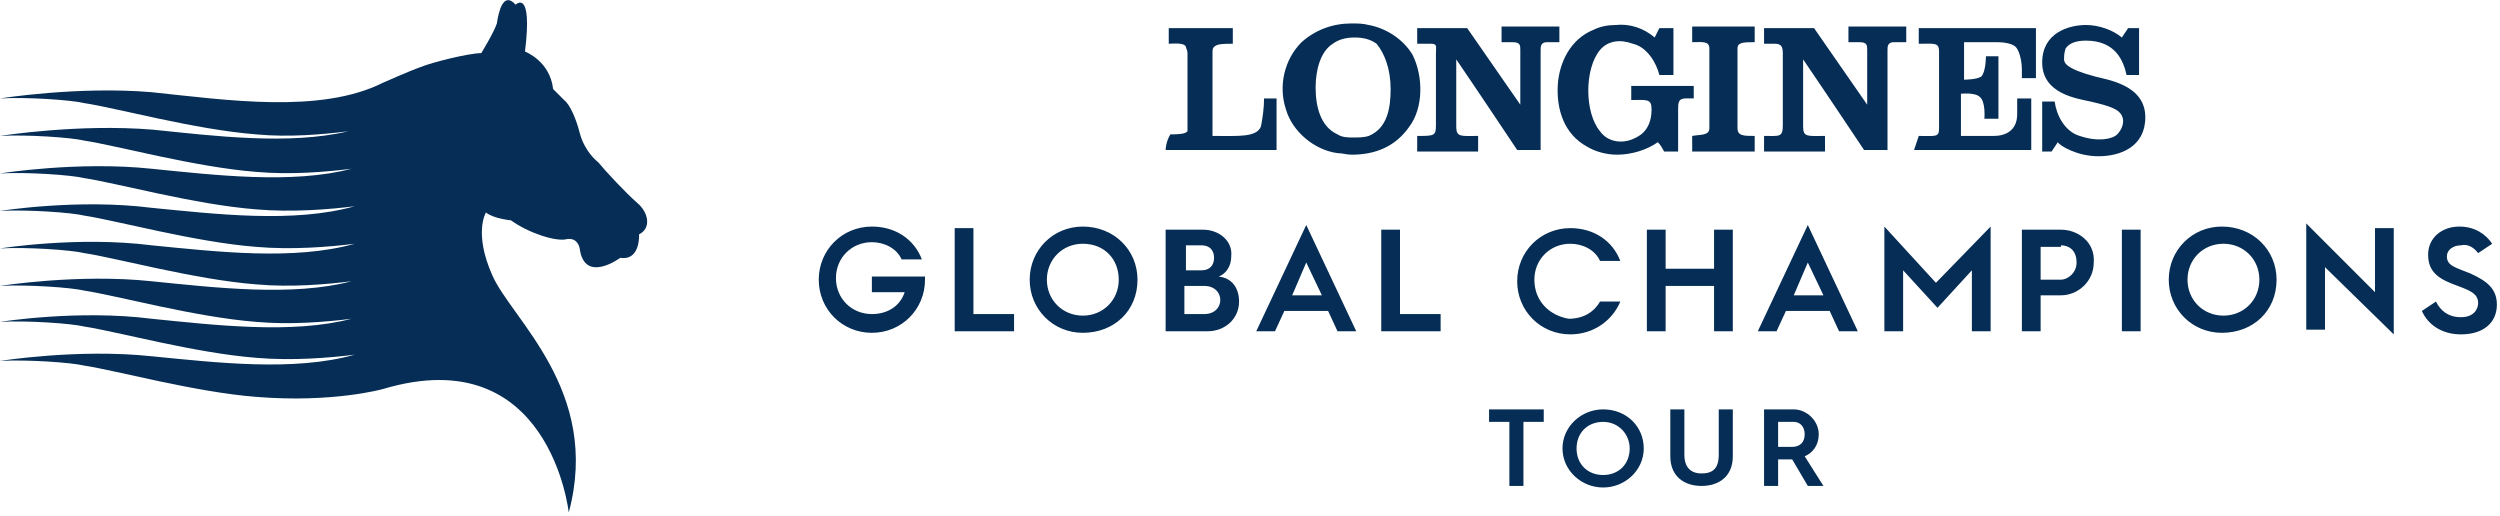
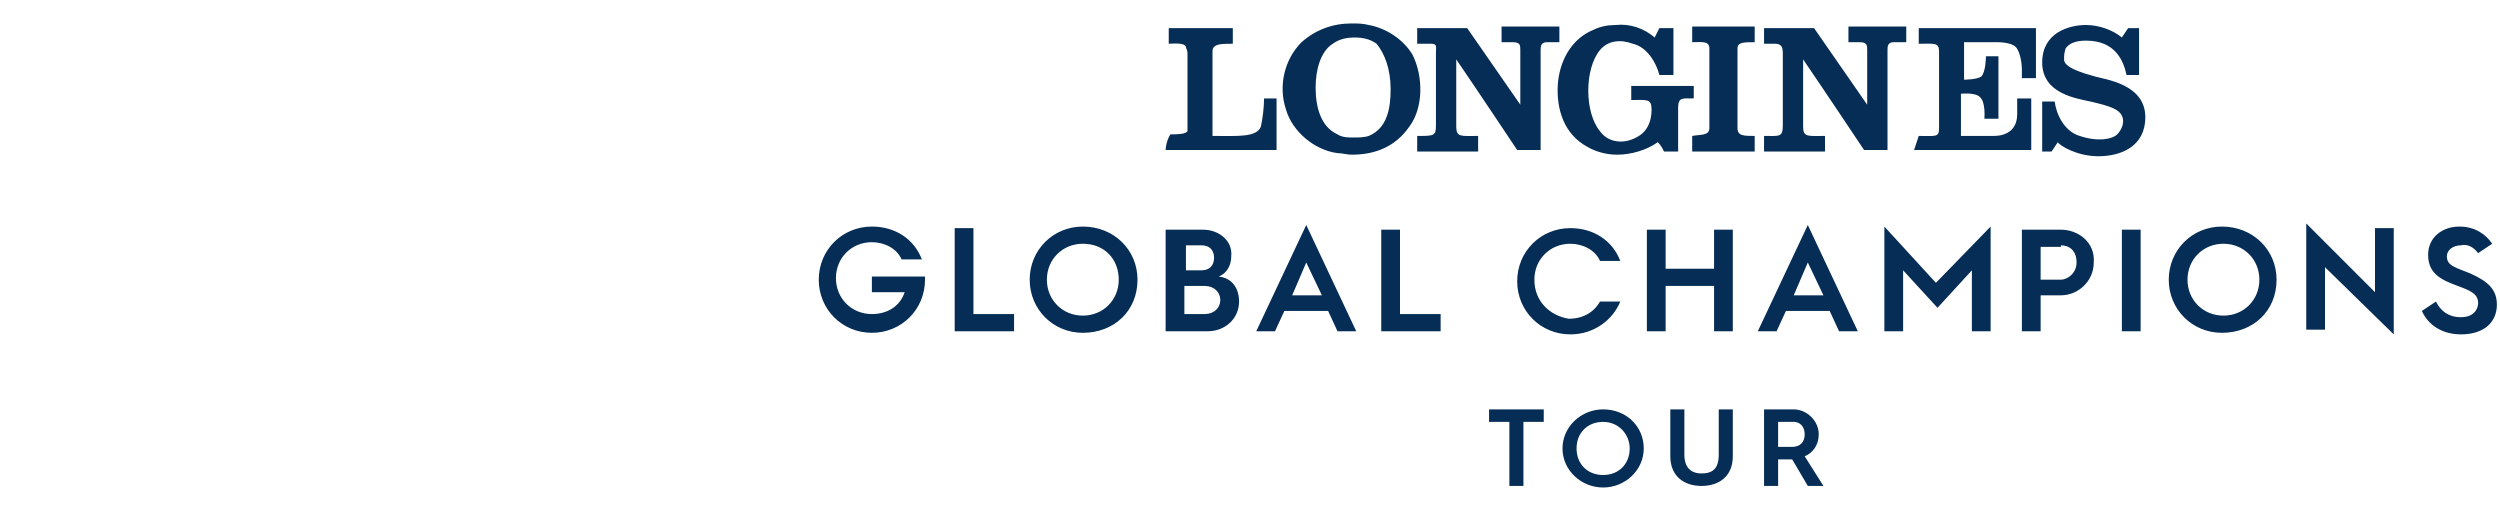
<svg xmlns="http://www.w3.org/2000/svg" viewBox="0 0 160 33" class="css-1y1mxd0-WithSvgComponent" width="1000" height="206.25">
  <path class="lgct__logo_svg__gct__text" d="M158.6 16.2l.9-.6c-.4-.6-1.1-1.1-2.1-1.1-1.1 0-2 .7-2 1.8 0 1.2.8 1.6 1.9 2 .8.3 1.3.5 1.3 1.1 0 .3-.2.9-1.1.9-.8 0-1.3-.4-1.6-1l-.9.6c.4.9 1.3 1.5 2.5 1.5 1.5 0 2.3-.8 2.3-1.9 0-1-.6-1.5-1.7-2-1-.4-1.5-.5-1.5-1.1 0-.4.4-.7.9-.7.4-.1.8.1 1.1.5zm-9.8.9l4.4 4.3v-6.8H152v4.1l-4.4-4.4v6.8h1.2v-4zm-3.1.8c0-1.9-1.5-3.4-3.5-3.4-1.9 0-3.4 1.5-3.4 3.4s1.5 3.4 3.4 3.4c2 0 3.5-1.4 3.5-3.4zm-1.1 0c0 1.3-1 2.3-2.3 2.3-1.3 0-2.3-1-2.3-2.3 0-1.3 1-2.3 2.3-2.3 1.3 0 2.3 1 2.3 2.3zM132.1 3.8c0-.2 0-.4.1-.7.2-.3.6-.5 1.3-.5 1.9 0 2.4 1.3 2.6 2.2h.8v-3h-.7l-.4.6c-.6-.5-1.5-.8-2.3-.8-1.1 0-2.8.5-2.8 2.4 0 2 2.2 2.3 3.1 2.5 1.3.3 1.8.5 2 .9.2.4 0 .9-.3 1.2-.3.3-1.2.5-2.4.1-1-.3-1.5-1.4-1.6-2.2h-.8v3.2h.6l.4-.6c.1.2 1.2.9 2.6.9 1.4 0 3-.6 3-2.5 0-2.1-2.5-2.4-3.2-2.6-1.9-.5-2-.9-2-1.1zm-9.6 5.8h7.5V6.3h-.9v1c0 1.1-.8 1.4-1.5 1.4h-2.1V6s.9-.1 1.2.2c.4.3.3 1.4.3 1.4h.9v-4h-.8s0 1-.3 1.3c-.3.2-1.1.2-1.1.2V2.7h2.1c.1 0 .9 0 1.2.3.3.3.4 1.1.4 1.4V5h.9V1.8h-7.5v1c1 0 1.3-.1 1.3.5v4.9c0 .6-.2.5-1.3.5l-.3.9zm-1.3-6.9h.8v-1h-3.7v1h.7c.5 0 .5.2.5.5v3.5l-3.4-4.9h-3.2v1h.7c.4 0 .5.2.5.6V8c0 .8-.2.7-1.2.7v1h3.9v-1c-1.1 0-1.4.1-1.4-.6V3.8c1.3 1.9 3.9 5.8 3.9 5.8h1.5V3.2c0-.2 0-.5.4-.5zm-5.5 11.7l-3.2 6.8h1.2l.6-1.3h2.8l.6 1.3h1.2l-3.2-6.8zm0 2.4l1 2.1h-1.9l.9-2.1zm-4.5-8.6V3.1c0-.4.4-.4 1.1-.4v-1h-4v1c.6 0 1.1-.1 1.1.4v5.1c0 .5-.6.4-1.1.5v1h4v-1c-.7 0-1.1 0-1.1-.5zm-5-3.4h.9v-3h-.9l-.3.6c-.7-.6-1.6-.9-2.5-.8-.5 0-1 .1-1.4.3-1.5.6-2.2 2.1-2.3 3.5-.1 1.6.4 3.2 1.9 4 .5.3 1.2.5 1.9.5.9 0 1.9-.3 2.6-.8.2.2.3.4.4.6h.9V6.9c0-.7.3-.6 1-.6v-.8h-4v.9c1 0 1.3-.1 1.3.6 0 1.5-1 1.8-1.2 1.9-.7.3-1.6.2-2.1-.5-1-1.2-1-4 0-5.2.5-.6 1.3-.7 2.1-.4.9.2 1.5 1.2 1.7 2zM99 2.7h.8v-1h-3.7v1h.7c.5 0 .5.2.5.5v3.5l-3.4-4.9h-3.2v1h.9c.4 0 .3.2.3.6V8c0 .7-.1.7-1.2.7v1h3.9v-1c-1.1 0-1.4.1-1.4-.6V3.8c1.3 1.9 3.9 5.8 3.9 5.8h1.5V3.2c0-.2 0-.5.4-.5zm-8.6.8c-.6-1-1.7-1.7-2.8-1.9-.4-.1-.7-.1-1.1-.1-1.2 0-2.3.4-3.2 1.2-1.1 1.1-1.5 2.8-1 4.3.4 1.4 1.8 2.6 3.3 2.8.3 0 .6.1.9.1 1.5 0 2.8-.5 3.7-1.8.9-1.2.9-3.2.2-4.6zM89 5.7c0 1.2-.2 2.5-1.4 3-.3.1-.7.1-1 .1-.3 0-.7 0-1-.2-1.1-.5-1.4-1.8-1.4-3 0-1.1.3-2.3 1.1-2.8.4-.3.9-.4 1.4-.4.5 0 1 .1 1.4.4.5.6.9 1.6.9 2.9zM74.6 9.6h7.1V6.3h-.8c0 .6-.1 1.3-.2 1.8-.3.7-1.4.6-3.1.6V3.4c0-.2 0-.3.1-.4.2-.2.6-.2 1.2-.2v-1h-4.1v1c.2 0 1-.1 1.1.2 0 .1.1.2.1.4v5c-.1.1-.2.2-1.1.2-.3.5-.3 1-.3 1zm-1.8 8.3c0-1.9-1.5-3.4-3.5-3.4-1.9 0-3.4 1.5-3.4 3.4s1.5 3.4 3.4 3.4c2 0 3.5-1.4 3.5-3.4zm-1.2 0c0 1.3-1 2.3-2.3 2.3-1.3 0-2.3-1-2.3-2.3 0-1.3 1-2.3 2.3-2.3 1.4 0 2.3 1 2.3 2.3zm-10.5 3.3h3.8v-1.1h-2.6v-5.5h-1.2v6.6zm-1.9-3.3v-.2h-3.4v1h2.1c-.3.9-1.1 1.4-2.1 1.4-1.3 0-2.3-1-2.3-2.3 0-1.3 1-2.3 2.3-2.3.8 0 1.6.4 1.9 1.1H59c-.5-1.3-1.7-2.1-3.2-2.1-1.9 0-3.4 1.5-3.4 3.4s1.5 3.4 3.4 3.4 3.4-1.5 3.4-3.4zM77 14.7h-2.4v6.5h2.7c1.1 0 2-.8 2-1.9 0-.8-.4-1.5-1.3-1.6.5-.2.8-.7.8-1.3.1-1-.8-1.7-1.8-1.7zm-1.2 3.6h1.3c.6 0 1 .4 1 .9s-.4.9-1 .9h-1.3v-1.8zm1.1-2.6c.5 0 .8.3.8.8s-.3.8-.8.8h-1v-1.6h1zm6.7-1.3l-3.2 6.8h1.2l.6-1.3H85l.6 1.3h1.2l-3.2-6.8zm0 2.4l1 2.1h-1.9l.9-2.1zm6-2.1h-1.2v6.5h3.8v-1.1h-2.6v-5.4zm9.2 11.5h-3.5v.8h1.3v4.1h.9V27h1.3v-.8zm-.6-8.3c0-1.3 1-2.3 2.3-2.3.8 0 1.6.4 1.9 1.1h1.3c-.5-1.3-1.7-2.1-3.2-2.1-1.9 0-3.4 1.5-3.4 3.4s1.5 3.4 3.4 3.4c1.5 0 2.7-.9 3.2-2.1h-1.3c-.4.7-1.1 1.1-2 1.1-1.2-.2-2.2-1.1-2.2-2.5zm1.8 10.8c0 1.4 1.2 2.5 2.6 2.5 1.4 0 2.6-1.1 2.6-2.5s-1.1-2.5-2.6-2.5c-1.4 0-2.6 1.1-2.6 2.5zm.9 0c0-1 .7-1.7 1.7-1.7s1.7.8 1.7 1.7c0 1-.7 1.7-1.7 1.7s-1.7-.7-1.7-1.7zm5.7-14h-1.2v6.5h1.2v-2.9h3.1v2.9h1.2v-6.5h-1.2v2.5h-3.1v-2.5zm1.2 11.5h-.9v3c0 1.3.9 1.9 2 1.9s2-.6 2-1.9v-3h-.9v2.9c0 .9-.4 1.2-1.1 1.2-.7 0-1.1-.4-1.1-1.2v-2.9zm7 0h-1.9v4.9h.9v-1.7h.9l1 1.7h1l-1.2-1.9c.5-.2.9-.7.9-1.4 0-.9-.8-1.6-1.6-1.6zm0 .8c.4 0 .7.3.7.8s-.3.8-.8.8h-.9V27h1zm9.1-8.9l-3.3-3.6v6.7h1.2v-3.9l2.2 2.4 2.2-2.4v3.9h1.2v-6.7l-3.5 3.6zm8-3.4h-2.5v6.5h1.2v-2.3h1.3c1.1 0 2.1-.9 2.1-2.1.1-1.3-1-2.1-2.1-2.1zm0 1c.5 0 1 .3 1 1.1 0 .7-.6 1.1-1 1.1h-1.3v-2.1h1.3zm3.9 5.5h1.2v-6.5h-1.2v6.5z" fill="#052D55" />
-   <path class="lgct__logo_svg__gct__horse" d="M40.8 13c-.7-.6-2.1-2.1-2.5-2.6-.5-.4-1-1.1-1.2-1.9-.2-.8-.6-1.8-1-2.1l-.7-.7c-.2-1.8-1.8-2.4-1.8-2.4.5-4.1-.6-3-.6-3-.8-.9-1.1.5-1.2 1.2-.2.6-1 1.9-1 1.9-.8 0-3.2.6-3.9.9-.6.2-2.4 1-2.4 1-4 2-10 1.1-14.8.6C5 5.5 0 6.3 0 6.3c1.7-.1 4.6.1 5.4.3 2 .3 7.1 1.7 11 2 2.1.2 4.3 0 5.9-.2-3.8.9-8.6.3-12.5-.1C5 7.9 0 8.7 0 8.7c1.7-.1 4.6.1 5.4.3 2 .3 7.1 1.7 11 2 2.2.2 4.5 0 6.1-.2-3.8 1-8.8.4-12.8 0-4.7-.5-9.7.3-9.7.3 1.7-.1 4.6.1 5.4.3 2 .3 7.1 1.7 11 2 2.3.2 4.7 0 6.3-.2-3.9 1.1-8.9.5-13 .1-4.7-.6-9.7.2-9.7.2 1.7-.1 4.6.1 5.4.3 2 .3 7.1 1.7 11 2 2.3.2 4.7 0 6.3-.2-3.9 1.1-8.9.5-13 .1-4.7-.6-9.7.2-9.7.2 1.7-.1 4.6.1 5.4.3 2 .3 7.1 1.7 11 2 2.2.2 4.5 0 6.1-.2-3.8 1-8.8.4-12.8 0-4.7-.5-9.7.3-9.7.3 1.7-.1 4.6.1 5.4.3 2 .3 7.1 1.7 11 2 2.2.2 4.5 0 6.1-.2-3.8 1-8.8.4-12.8 0-4.7-.6-9.7.2-9.7.2 1.7-.1 4.6.1 5.4.3 2 .3 7.1 1.7 11 2 2.3.2 4.7 0 6.3-.2-3.9 1.1-8.9.5-13 .1-4.7-.5-9.7.3-9.7.3 1.7-.1 4.6.1 5.4.3 2 .3 7.1 1.7 11 2 4.9.4 8.1-.5 8.1-.5 10.7-3.2 11.9 7.9 11.9 7.9 2.1-7.8-3.7-12.4-4.9-15.2-1.2-2.7-.4-4-.4-4 .5.4 1.6.5 1.6.5 1.1.8 2.9 1.4 3.6 1.2.7-.1.8.6.8.6.3 2.3 2.6.6 2.6.6 1.3.2 1.2-1.5 1.2-1.5.8-.4.6-1.4-.1-2" fill="#052D55" />
</svg>